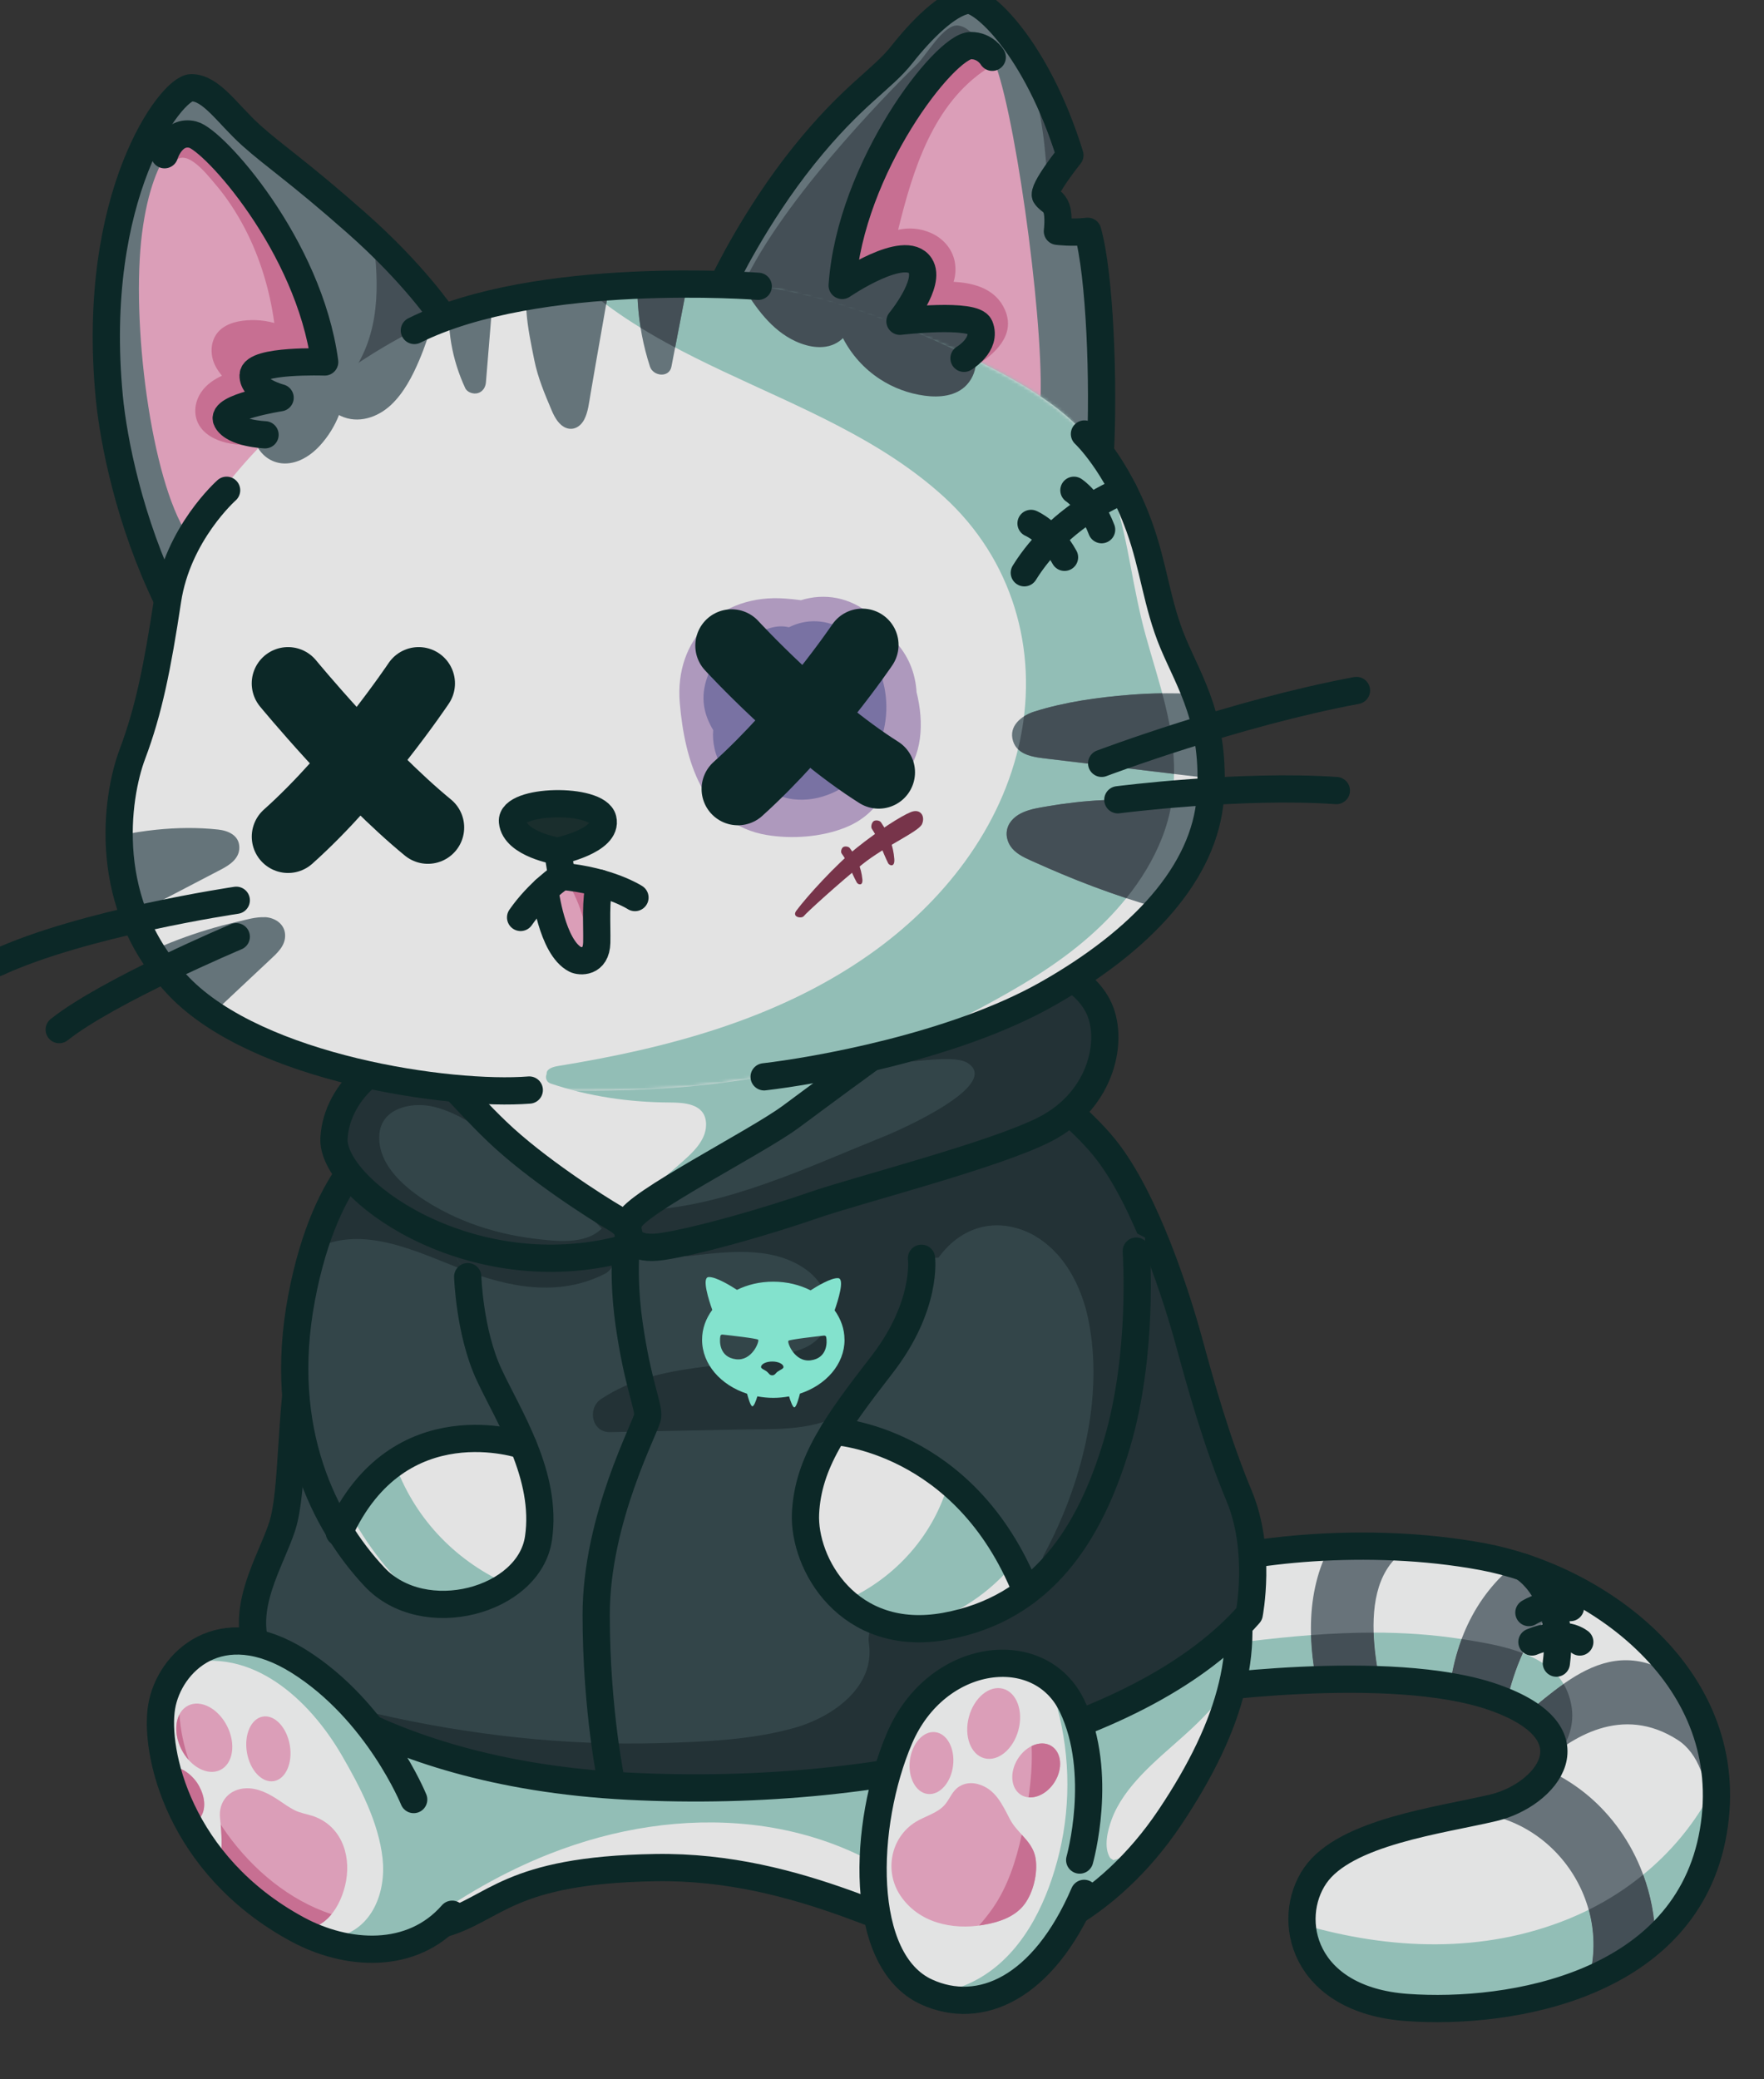
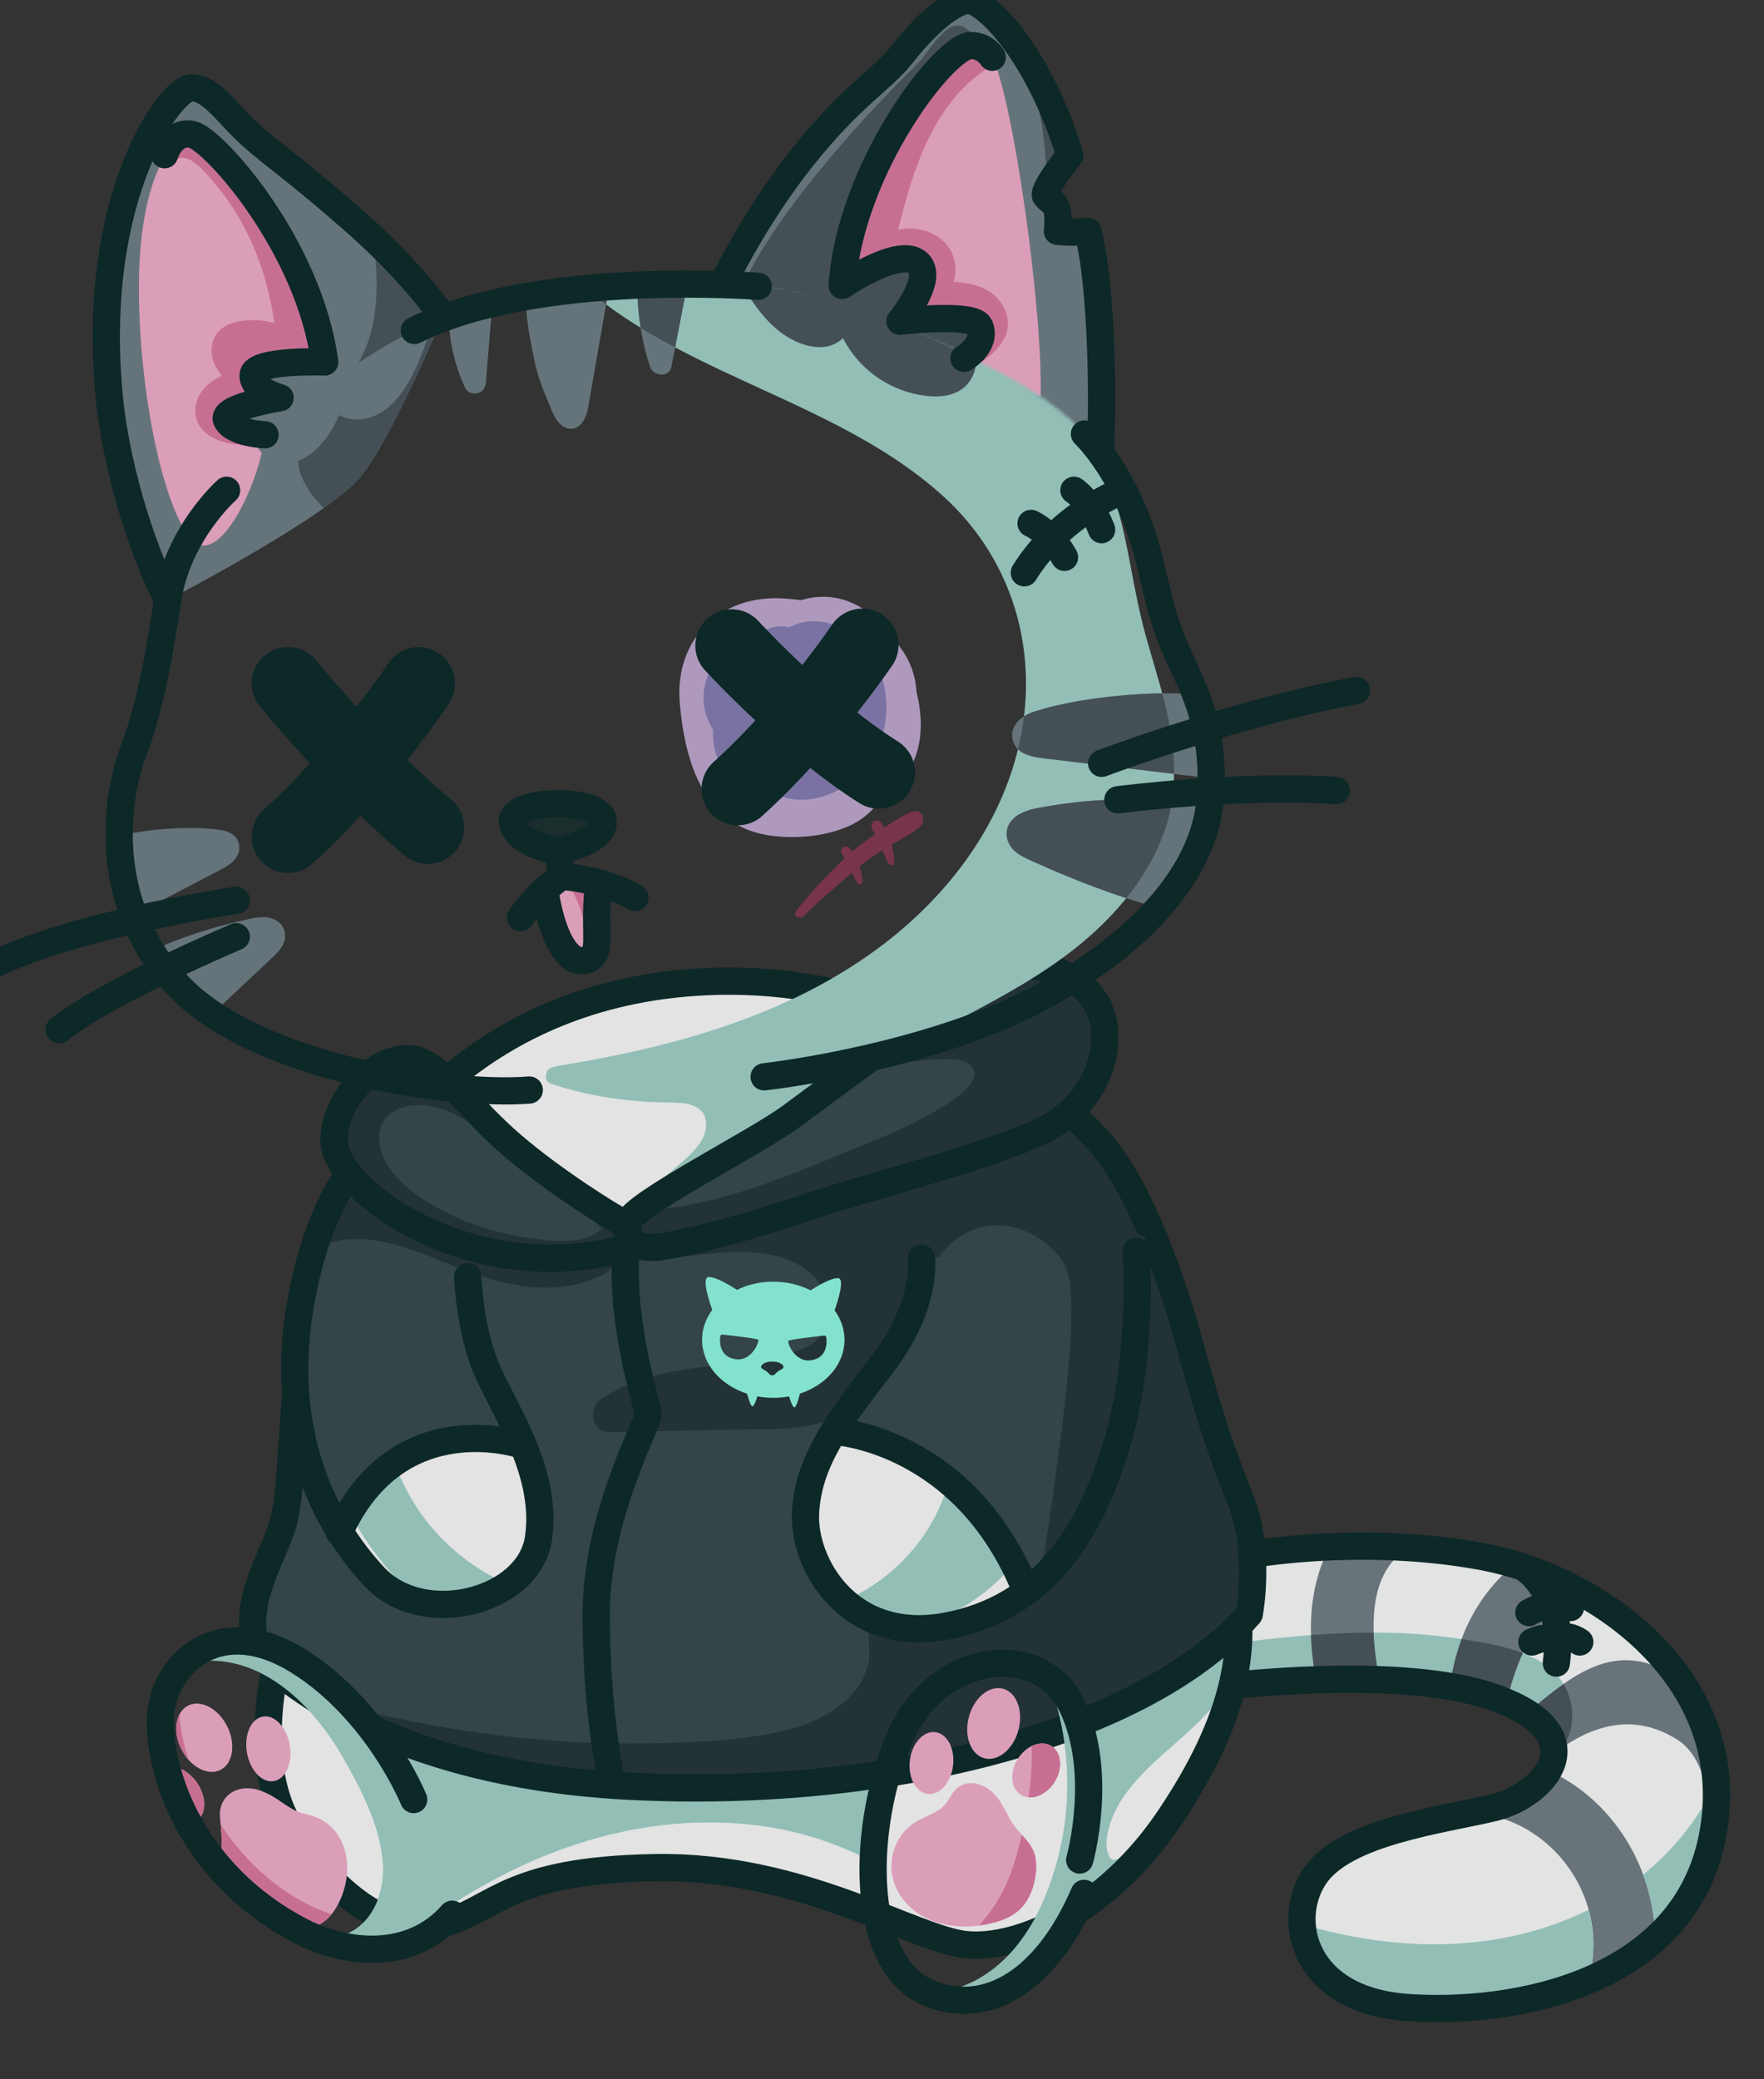
<svg xmlns="http://www.w3.org/2000/svg" width="100%" height="100%" viewBox="0 0 549 647" fill="none">
  <rect x="0" y="0" width="549" height="647" fill="#333333" stroke="none" />
  <g style="mix-blend-mode:hard-light" opacity="0.86" clip-path="url(#clip0_630_13324)">
    <path d="M369.052 526.181C369.052 526.181 432.367 516.796 464.814 528.133C497.26 539.47 481.231 558.614 464.814 562.531C448.397 566.435 418.691 570.02 409.32 583.641C399.948 597.262 405.416 622.33 437.849 624.684C470.282 627.037 525.001 617.776 533.209 570.034C541.418 522.291 497.247 491.021 461.298 484.377C425.349 477.733 387.033 482.425 369.052 488.281C351.071 494.136 369.052 526.195 369.052 526.195V526.181Z" fill="#FEFFFF" />
    <mask id="mask0_630_13324" style="mask-type:luminance" maskUnits="userSpaceOnUse" x="361" y="481" width="174" height="145">
      <path d="M369.052 526.181C369.052 526.181 432.367 516.796 464.814 528.133C497.26 539.47 481.231 558.614 464.814 562.531C448.397 566.435 418.691 570.02 409.32 583.641C399.948 597.262 405.416 622.33 437.849 624.684C470.282 627.037 525.001 617.776 533.209 570.034C541.418 522.291 497.247 491.021 461.298 484.377C425.349 477.733 387.033 482.425 369.052 488.281C351.071 494.136 369.052 526.195 369.052 526.195V526.181Z" fill="white" />
    </mask>
    <g mask="url(#mask0_630_13324)">
      <path d="M523.077 522.983C499.282 505.293 482.477 529.129 467.624 538.708C468.025 529.808 472.317 514.955 477.853 507.701C484.055 499.59 493.592 495.617 503.49 498.731C515.408 502.483 520.516 483.782 508.639 480.044C493.094 475.158 476.054 480.529 465.298 492.613C454.058 505.224 450.169 521.779 450.473 538.335C450.529 541.117 451.539 543.276 453.062 544.813C452.882 544.882 452.73 544.965 452.55 545.048C451.539 545.09 450.515 545.145 449.504 545.228C445.988 544.259 442.348 543.622 438.583 543.373C426.124 542.57 426.18 561.964 438.583 562.753C439.026 562.78 439.455 562.836 439.884 562.877C439.995 562.683 440.133 562.49 440.271 562.31C442.652 564.344 446.044 565.023 449.366 564.497C477.909 559.998 501.33 586.935 494.797 614.482C491.917 626.607 510.605 631.785 513.484 619.631C518.176 599.809 513.235 578.602 499.268 563.542C493.509 557.326 486.602 552.731 479.072 549.644C488.927 540.452 504.915 530.375 522.108 541.408C535.369 549.921 532.199 576.789 531.687 591.822C531.257 604.294 547.481 602.328 547.91 589.87C548.685 567.293 541.819 536.895 523.049 522.942L523.077 522.983Z" fill="#707D85" />
      <path d="M439.11 460.623C424.561 464.568 414.11 476.431 410.082 490.744C405.376 507.494 409.487 524.866 413.806 541.2C417.003 553.243 435.691 548.135 432.493 536.05C427.925 518.817 419.896 485.927 444.259 479.31C456.274 476.044 451.18 457.343 439.11 460.623Z" fill="#707D85" />
    </g>
    <path d="M408.003 508.809C408.142 513.446 408.696 518.097 409.526 522.706C387.461 523.44 369.051 526.167 369.051 526.167C369.051 526.167 366.629 521.848 364.441 516.076C365.604 514.664 367.155 513.64 369.037 513.377C381.98 511.563 394.978 509.791 408.003 508.809Z" fill="#A1D4CB" />
    <path d="M427.512 508.033C436.648 508.033 445.77 508.629 454.892 510.041C453.12 514.761 451.944 519.716 451.251 524.769C444.372 523.592 436.883 522.956 429.325 522.693C428.398 517.958 427.678 512.947 427.512 508.033Z" fill="#A1D4CB" />
    <path d="M486.615 524.022C482.628 526.804 478.863 530.029 475.25 532.991C473.464 531.856 471.36 530.763 468.91 529.711C470.031 524.603 471.789 519.094 473.949 514.429C479.181 516.436 483.846 519.398 486.615 524.022Z" fill="#A1D4CB" />
    <path d="M483.557 545.865C484.512 545.117 485.495 544.384 486.519 543.691C485.55 545.339 484.374 546.889 483.059 548.342C483.322 547.526 483.488 546.709 483.557 545.865Z" fill="#A1D4CB" />
    <path d="M494.45 594.272C496.208 600.653 496.47 607.574 494.823 614.523C494.685 615.077 494.602 615.617 494.56 616.143C475.818 624.116 454.044 625.832 437.834 624.67C415.686 623.064 406.177 610.744 405.318 598.84C432.491 606.785 461.56 607.99 488.29 597.068C490.38 596.21 492.442 595.282 494.45 594.272Z" fill="#A1D4CB" />
    <path d="M532.405 573.923C529.498 586.299 523.311 595.877 515.213 603.228C515.033 596.417 513.759 589.69 511.406 583.35C519.559 576.692 526.411 568.649 531.547 559.527C532.267 564.123 532.461 569.079 532.405 573.923Z" fill="#A1D4CB" />
    <path d="M473.952 514.429C471.792 519.094 470.034 524.603 468.913 529.711C467.639 529.171 466.283 528.645 464.816 528.133C460.718 526.707 456.136 525.6 451.25 524.769C451.942 519.717 453.119 514.761 454.891 510.041C455.278 510.096 455.666 510.152 456.053 510.221C461.521 511.12 468.096 512.172 473.952 514.429Z" fill="#47545C" />
    <path d="M486.532 543.678H486.518C485.493 544.384 484.511 545.118 483.555 545.865C483.929 541.574 481.645 537.047 475.25 532.992C478.863 530.029 482.628 526.804 486.615 524.022C487.182 524.963 487.667 525.973 488.068 527.053C490.366 533.31 489.328 538.875 486.532 543.678Z" fill="#47545C" />
-     <path d="M494.827 614.523C496.474 607.574 496.211 600.653 494.453 594.272C500.558 591.254 506.233 587.586 511.41 583.35C513.763 589.69 515.037 596.417 515.217 603.228C509.195 608.696 502.136 612.931 494.564 616.143C494.605 615.617 494.688 615.077 494.827 614.523Z" fill="#47545C" />
    <path d="M533.21 570.02C532.975 571.349 532.712 572.65 532.407 573.924C532.462 569.079 532.269 564.123 531.549 559.528C532.449 557.95 533.293 556.316 534.082 554.669C534.386 559.583 534.124 564.691 533.21 570.02Z" fill="#47545C" />
    <path d="M429.323 522.693C422.651 522.457 415.938 522.499 409.529 522.706C408.698 518.097 408.144 513.446 408.006 508.809C414.498 508.324 421.004 508.033 427.51 508.033C427.676 512.947 428.396 517.958 429.323 522.693Z" fill="#47545C" />
    <path d="M369.052 526.181C369.052 526.181 432.367 516.796 464.814 528.133C497.26 539.47 481.231 558.614 464.814 562.531C448.397 566.435 418.691 570.02 409.32 583.641C399.948 597.262 405.416 622.33 437.849 624.684C470.282 627.037 525.001 617.776 533.209 570.034C541.418 522.291 497.247 491.021 461.298 484.377C425.349 477.733 387.033 482.425 369.052 488.281C351.071 494.136 369.052 526.195 369.052 526.195V526.181Z" stroke="#062625" stroke-width="8.475" stroke-linecap="round" stroke-linejoin="round" />
    <path d="M473.949 487.63C473.949 487.63 487.307 495.243 484.373 517.53" stroke="#062625" stroke-width="8.475" stroke-linecap="round" stroke-linejoin="round" />
    <path d="M476.773 510.954C476.773 510.954 486.062 506.843 491.668 510.954" stroke="#062625" stroke-width="8.475" stroke-linecap="round" stroke-linejoin="round" />
    <path d="M475.832 501.805C475.832 501.805 483.168 497.251 488.761 500.24" stroke="#062625" stroke-width="8.475" stroke-linecap="round" stroke-linejoin="round" />
    <path d="M384.293 520.644C381.663 534.777 374.853 549.464 364.097 565.521C360.443 570.975 356.525 575.833 352.428 580.111C348.815 583.917 345.078 587.253 341.299 590.16C338.586 592.251 335.845 594.119 333.132 595.766C328.176 598.756 323.262 601.027 318.597 602.577C311.981 604.792 305.862 605.608 300.782 605.124C284.365 603.56 249.717 580.374 203.858 581.149C157.998 581.938 154.205 594.009 137.76 598.66C135.518 599.296 133.165 599.587 130.728 599.518C126.008 599.393 120.969 597.912 115.737 594.922C107.778 590.354 99.389 582.256 91.167 570.02C81.879 556.191 82.598 536.936 84.979 522.817C85.713 518.443 86.613 514.553 87.415 511.48C88.606 506.94 89.603 504.158 89.603 504.158C93.866 487.533 121.523 451.127 185.558 441.756C249.579 432.371 374.52 462.077 382.341 486.827C384.224 492.807 385.276 498.787 385.511 504.822C385.719 510.041 385.318 515.301 384.293 520.644Z" fill="white" />
    <path d="M271.867 549.962C271.562 548.398 269.846 547.789 268.461 548.024C228.042 555.015 186.736 549.575 147.05 540.798C135.782 538.307 124.57 535.538 113.385 532.645C112.402 532.396 111.586 532.659 110.99 533.171C104.609 524.395 96.608 516.533 87.417 511.48C86.614 514.553 85.714 518.443 84.981 522.817C93.812 528.409 101.162 537.227 106.381 546.225C111.987 555.9 117.815 567.016 119.06 578.27C119.697 584.042 118.673 590.174 115.738 594.922C120.971 597.912 126.009 599.393 130.73 599.518C143.243 590.326 156.767 582.478 171.219 576.816C191.138 568.995 212.649 565.452 233.994 567.833C245.857 569.148 257.581 572.442 268.295 577.716C269.721 578.422 272.06 577.951 272.365 576.055C273.721 567.348 273.583 558.614 271.867 549.962Z" fill="#A1D4CB" />
    <path d="M384.296 520.644C383.271 522.914 382.012 525.088 380.558 527.15C373.582 537.034 363.394 543.706 355.171 552.399C351.406 556.385 347.932 560.925 346.008 566.089C344.72 569.577 343.364 574.851 345.537 578.201C345.869 578.408 346.201 578.602 346.506 578.851C347.572 578.519 348.651 578.256 349.828 578.145C351.171 578.021 352.112 578.962 352.43 580.111C348.818 583.918 345.08 587.254 341.301 590.161C339.654 590.493 337.951 590.548 336.276 590.341C335.266 592.14 334.214 593.953 333.134 595.767C328.179 598.757 323.264 601.027 318.6 602.577C324.054 594.77 327.556 585.399 329.715 576.429C333.494 560.593 332.94 543.886 328.179 528.327C327.14 524.908 332.484 523.454 333.522 526.859C334.435 529.835 335.183 532.867 335.792 535.926C336.11 536.037 336.401 536.217 336.65 536.424C354.659 530.5 370.855 519.841 383.465 505.667C384.074 504.988 384.808 504.739 385.514 504.822C385.721 510.041 385.32 515.301 384.296 520.644Z" fill="#A1D4CB" />
    <path d="M89.603 504.157C89.603 504.157 74.75 545.588 91.167 570.019C107.584 594.451 124.596 602.397 137.76 598.673C154.205 594.022 157.998 581.938 203.858 581.163C249.717 580.387 284.365 603.573 300.782 605.138C317.199 606.702 344.552 594.714 364.097 565.535C383.643 536.355 390.149 511.605 382.341 486.841C374.52 462.09 249.579 432.385 185.558 441.77C121.523 451.155 93.866 487.56 89.603 504.171V504.157Z" stroke="#062625" stroke-width="8.475" stroke-linecap="round" stroke-linejoin="round" />
    <path d="M110.824 69.257C92.648 53.228 85.644 48.798 78.225 42.154C70.805 35.51 65.822 27.301 59.565 27.301C53.308 27.301 27.991 60.758 34.026 123.575C35.327 137.127 40.283 162.403 52.173 186.765C52.173 186.765 99.57 162.195 111.419 149.294C121.095 138.76 137.775 98.506 137.775 98.506C137.775 98.506 128.999 85.287 110.824 69.257Z" fill="#6D7E85" />
    <path d="M116.142 74.13C118.038 88.844 118.329 103.849 109.29 116.543C104.943 122.661 99.157 127.783 95.351 134.275C89.924 143.549 93.883 151.218 100.777 158.084C105.289 154.886 109.055 151.855 111.408 149.294C121.084 138.76 137.764 98.506 137.764 98.506C137.764 98.506 130.69 87.875 116.142 74.13Z" fill="#47545C" />
    <path d="M137.761 98.506C137.761 98.506 128.985 85.287 110.81 69.257C92.635 53.228 85.631 48.798 78.211 42.154C70.792 35.51 65.808 27.301 59.551 27.301C53.295 27.301 27.977 60.758 34.012 123.575C35.313 137.127 40.269 162.403 52.16 186.765" stroke="#062625" stroke-width="8.475" stroke-linecap="round" stroke-linejoin="round" />
    <path d="M58.278 41.683C58.278 41.683 47.73 45.158 44.214 72.524C40.698 99.891 46.955 149.128 58.278 166.32C67.082 179.678 80.689 150.858 82.475 135.299C77.588 134.649 69.338 133.071 70.556 130.801C71.124 129.749 78.336 124.752 87.167 123.769C81.976 117.609 78.627 117.858 78.765 116.737C79.526 110.563 95.777 114.245 101.037 112.639C101.037 109.4 99.432 104.749 97.937 98.562C93.978 82.159 70.058 43.414 58.278 41.683Z" fill="#F6AFCD" />
    <path d="M76.386 135.687C69.465 135.687 69.478 124.932 76.386 124.945C79.694 124.945 82.906 124.918 86.131 124.461C84.899 123.976 83.695 123.423 82.532 122.703C76.967 119.298 80.94 112.03 86.671 112.889C90.699 113.484 94.81 111.643 98.921 112.044C99.254 112.072 99.572 112.141 99.876 112.224C99.821 105.663 98.243 99.115 95.834 93.011C91.876 83.003 85.937 73.992 81.092 64.413C80.414 63.07 79.168 62.807 78.088 63.167C74.725 57.699 70.724 52.647 66.004 48.203C63.803 46.127 61.27 44.23 58.197 43.774C55.415 43.358 52.466 44.12 50.57 46.279C48.23 48.951 52.12 52.882 54.487 50.197C58.128 46.058 64.62 54.543 66.724 56.979C70.461 61.298 73.604 66.101 76.234 71.154C80.982 80.276 83.958 90.312 85.37 100.5C83.473 99.988 81.521 99.669 79.514 99.614C76.067 99.531 72.053 100.001 69.202 102.092C66.281 104.251 65.367 107.795 66.087 111.255C66.544 113.401 67.693 115.242 69.077 116.917C66.572 118.093 64.26 119.63 62.64 121.997C60.37 125.305 60.01 129.735 62.46 133.043C64.634 135.978 68.288 137.431 71.804 138.04C76.054 138.774 80.622 138.926 84.802 137.75C87.169 137.085 89.246 135.936 91.045 134.483C86.186 135.466 81.397 135.687 76.414 135.687H76.386Z" fill="#DF79A1" />
    <path d="M338.531 71.97C333.52 72.566 329.104 71.97 329.104 71.97C329.104 71.97 329.686 67.25 328.813 64.883C327.955 62.572 326.765 62.696 325.464 61.007C324.162 59.319 332.994 48.286 332.994 48.286C322.557 14.621 305.531 -0.688 300.963 0.101C294.803 1.167 286.816 9.223 280.642 17.044C274.468 24.865 265.318 29.544 250.161 48.438C235.004 67.347 225.521 87.294 225.521 87.294C225.521 87.294 259.948 116.889 273.485 123.367C289.529 131.05 342.462 140.85 342.462 140.85C343.569 119.505 342.393 85.633 338.531 71.957V71.97Z" fill="#6D7E85" />
    <path d="M320.663 23.716C324.262 34.97 325.535 46.694 326.02 58.46C327.902 54.654 332.996 48.3 332.996 48.3C328.483 33.738 322.739 22.622 317.299 14.746C318.683 17.888 319.79 21.017 320.663 23.716Z" fill="#47545C" />
    <path d="M320.593 127.451C314.904 116.931 316.343 104.569 315.928 93.039C315.111 70.489 317.285 47.068 309.907 25.335C308.315 20.643 304.397 8.766 298.265 7.949C293.753 7.34 288.354 17.155 285.475 19.923C281.544 23.702 246.232 58.46 232.251 86.616C231.323 88.498 230.521 89.813 229.012 90.256C238.092 97.911 262.58 118.149 273.487 123.367C284.478 128.627 312.744 134.884 329.48 138.303C325.922 135.258 322.863 131.645 320.593 127.451Z" fill="#47545C" />
    <path d="M225.508 87.294C225.508 87.294 234.99 67.333 250.147 48.438C265.305 29.53 274.455 24.865 280.628 17.044C286.802 9.223 294.789 1.18 300.949 0.101C305.517 -0.688 322.543 14.621 332.98 48.286C332.98 48.286 324.135 59.319 325.45 61.007C326.765 62.696 327.941 62.572 328.8 64.883C329.658 67.195 329.09 71.97 329.09 71.97C329.09 71.97 333.506 72.566 338.517 71.97C342.379 85.633 343.556 119.505 342.448 140.864" stroke="#062625" stroke-width="8.475" stroke-linecap="round" stroke-linejoin="round" />
    <path d="M300.022 111.491C300.022 111.491 307.247 107.255 304.908 101.524C303.15 97.233 280.089 99.96 280.089 99.96C280.089 99.96 289.917 88.069 286.415 82.671C281.708 75.403 262.107 88.817 262.107 88.817C264.654 52.079 294.097 14.165 302.14 14.165C306.721 14.165 308.812 17.805 308.812 17.805C315.262 30.568 324.647 96.956 323.858 123.367C323.858 123.367 304.894 117.374 300.008 111.491H300.022Z" fill="#F6AFCD" />
    <path d="M312.799 96.485C309.934 89.896 303.331 88.055 296.784 87.695C297.406 85.757 297.517 83.64 297.171 81.605C296.451 77.466 293.503 74.144 289.71 72.483C286.263 70.974 282.817 70.794 279.522 71.5C284.159 52.688 290.388 32.367 307.207 21.335C307.235 21.335 307.262 21.335 307.29 21.335C308.633 21.46 309.795 20.241 310.017 18.968C310.294 18.234 310.197 17.418 309.851 16.726C310.321 15.355 307.276 14.303 305.463 13.846C299.123 12.213 296.091 15.493 291.814 19.785C287.675 23.937 266.718 51.594 262.385 84.553C262.15 86.311 264.268 87.737 265.887 87.225C269.126 86.2 272.033 84.442 275.203 83.238C277.653 82.311 281.695 80.76 284.187 81.909C286.485 82.975 285.419 86.02 284.713 88.249C283.744 91.322 282.208 94.007 281.82 97.26C281.626 98.88 283.26 99.849 284.588 100.029C289.89 100.735 295.635 98.229 300.743 100.237C302.293 100.846 303.829 102.008 303.968 103.794C304.148 105.981 302.362 108.044 300.687 109.22C297.808 111.227 300.41 115.906 303.483 113.996C309.519 110.272 316.191 104.32 312.785 96.485H312.799Z" fill="#DF79A1" />
    <path d="M116.776 362.343C116.776 362.343 98.019 401.434 94.102 420.19C90.198 438.947 91.361 463.96 87.845 474.909C84.329 485.858 74.556 500.31 80.426 514.388C80.426 514.388 112.18 551.513 195.373 555.818C278.566 560.123 357.135 538.626 388.793 502.275C388.793 502.275 392.696 482.342 385.664 465.538C378.632 448.733 373.552 430.364 370.036 417.463C366.52 404.562 356.761 373.292 343.86 357.276C330.959 341.247 281.971 299.706 212.787 305.949C143.602 312.192 116.776 362.357 116.776 362.357V362.343Z" fill="#33484D" />
    <path d="M311.232 329.951C300.905 339.627 288.627 347.42 276.598 354.605C258.479 365.429 239.072 375.354 218.488 380.462C198.167 385.515 178.456 383.023 159.99 373.126C147.587 366.468 137.192 356.916 129.73 345.261C143.891 330.09 170.372 309.769 212.785 305.935C227.195 304.634 240.746 305.409 253.26 307.596C268.002 310.171 281.318 314.697 292.988 320.109C299.618 323.168 305.709 326.518 311.232 329.951Z" fill="white" />
    <mask id="mask1_630_13324" style="mask-type:luminance" maskUnits="userSpaceOnUse" x="78" y="305" width="312" height="252">
      <path d="M116.776 362.343C116.776 362.343 98.019 401.434 94.102 420.19C90.198 438.947 91.361 463.96 87.845 474.909C84.329 485.858 74.556 500.31 80.426 514.388C80.426 514.388 112.18 551.513 195.373 555.818C278.566 560.123 357.135 538.626 388.793 502.275C388.793 502.275 392.696 482.342 385.664 465.538C378.632 448.733 373.552 430.364 370.036 417.463C366.52 404.562 356.761 373.292 343.86 357.276C330.959 341.247 281.971 299.706 212.787 305.949C143.602 312.192 116.776 362.357 116.776 362.357V362.343Z" fill="white" />
    </mask>
    <g mask="url(#mask1_630_13324)">
      <path d="M186.988 386.207C160.881 379.756 134.788 373.305 108.681 366.855C103.227 365.512 100.265 371.838 102.632 375.423C98.632 376.226 94.728 377.624 91.004 379.853C84.886 383.493 90.451 393.072 96.597 389.418C111.754 380.379 129.168 389.307 143.827 394.983C158.32 400.603 173.865 403.731 188.316 396.339C192.566 394.166 191.486 387.328 186.988 386.22V386.207Z" fill="#203236" />
      <path d="M389.542 456.775C383.174 427.969 371.339 400.755 359.684 373.776C359.116 372.461 358.258 371.658 357.303 371.243C354.285 358.854 348.07 345.939 336.221 342.922C326.905 340.541 318.101 346.355 310.1 350.203C300.383 354.881 290.416 359.02 280.256 362.633C259.797 369.9 238.646 374.967 217.148 377.984C215.584 378.206 214.532 378.926 213.896 379.867C207.223 380.96 207.237 391.661 214.2 390.872C225.883 389.543 239.532 387.633 249.996 394.457C260.641 401.406 261.61 416.079 248.142 420.301C227.696 426.71 205.839 422.986 187.097 435.333C182.695 438.24 184.134 445.771 189.893 445.646C203.251 445.383 216.609 445.106 229.967 444.843C240.251 444.635 251.45 445.355 260.918 440.607C279.356 431.361 280.948 409.116 290.762 393.294C296.728 383.687 306.681 378.732 317.866 382.635C329.646 386.747 336.318 398.9 338.698 410.459C343.737 434.849 336.553 462.132 325.022 483.643C324.302 484.972 324.205 486.273 324.468 487.436C311.609 500.213 294.015 506.276 275.743 504.144C271.798 503.687 269.916 508.034 270.4 511.148C272.573 525.018 258.98 534.348 247.38 537.643C233.925 541.463 219.239 542.017 205.313 542.418C175.663 543.276 146.137 539.899 117.234 533.31C110.299 531.732 107.337 542.404 114.286 543.982C130.744 547.734 147.452 550.488 164.257 552.066C164.741 552.426 165.295 552.758 165.959 552.966C190.322 560.912 216.041 560.621 241.22 557.423C266.69 554.198 292.23 549.589 317.312 544.135C330.296 541.311 343.183 537.989 355.78 533.767C365.691 530.444 376.198 526.804 383.949 519.481C400.311 504.006 393.791 476.072 389.528 456.789L389.542 456.775Z" fill="#203236" />
    </g>
    <path d="M253.263 307.596C228.637 320.553 201.063 327.28 173.641 331.723C171.011 332.153 170.001 333.149 170.139 334.174C169.669 335.226 169.945 336.679 171.357 337.164C183.372 341.219 195.817 343.005 208.469 343.074C212.857 343.088 219.058 343.42 219.695 348.985C220.346 354.785 215.113 359.076 211.237 362.509C205.839 367.285 200.246 371.853 194.502 376.213C192.384 377.819 194.128 380.919 196.592 379.798C217.037 370.482 236.444 358.979 254.398 345.483C259.09 341.953 263.686 338.285 268.185 334.492C276.116 329.176 284.519 324.595 292.99 320.11C281.321 314.697 268.005 310.171 253.263 307.596Z" fill="#A1D4CB" />
    <path d="M116.776 362.343C116.776 362.343 98.019 401.434 94.102 420.19C90.198 438.946 91.361 463.96 87.845 474.909C84.329 485.858 74.556 500.31 80.426 514.388C80.426 514.388 112.18 551.513 195.373 555.818C278.566 560.123 357.135 538.626 388.793 502.275C388.793 502.275 392.696 482.342 385.664 465.538C378.632 448.733 373.552 430.364 370.036 417.463C366.52 404.562 356.761 373.292 343.86 357.276C330.959 341.247 281.971 299.706 212.787 305.949C143.602 312.192 116.776 362.357 116.776 362.357V362.343Z" stroke="#062625" stroke-width="8.475" stroke-linecap="round" stroke-linejoin="round" />
    <path d="M195.774 380.061C195.774 380.061 193.103 393.086 195.774 411.843C198.446 430.599 201.962 437.645 201.574 440.76C201.187 443.874 185.545 472.417 185.545 502.511C185.545 532.604 190.376 555.098 190.376 555.098" stroke="#062625" stroke-width="8.475" stroke-linecap="round" stroke-linejoin="round" />
    <path d="M262.827 416.895C262.827 413.545 261.692 410.431 259.754 407.746C260.862 404.576 262.952 397.904 260.862 397.737C258.688 397.558 254.065 400.368 252.279 401.53C248.902 399.828 244.929 398.831 240.666 398.831C236.402 398.831 232.665 399.772 229.356 401.378C227.82 400.368 222.795 397.211 220.497 397.405C218.365 397.585 220.58 404.534 221.674 407.607C219.667 410.32 218.504 413.49 218.504 416.895C218.504 424.536 224.318 431.042 232.512 433.7C232.858 435.015 233.481 437.161 234.021 437.562C234.547 437.963 235.295 435.887 235.71 434.517C237.316 434.821 238.963 434.987 240.679 434.987C242.396 434.987 244.002 434.821 245.58 434.531C245.981 435.873 246.798 438.323 247.365 437.894C247.961 437.451 248.653 434.904 248.957 433.672C257.096 431.001 262.841 424.509 262.841 416.909L262.827 416.895ZM229.024 422.972C223.847 422.308 223.875 417.408 224.193 415.76C224.248 415.456 224.539 415.248 224.858 415.29C226.892 415.511 235.572 416.48 235.959 416.895C236.402 417.38 234.063 423.623 229.024 422.972ZM242.008 426.834C241.399 427.263 241.192 427.969 240.347 427.969C239.434 427.969 239.281 427.277 238.658 426.793C237.966 426.267 236.859 425.907 236.859 425.408C236.859 424.453 238.423 423.678 240.347 423.678C242.271 423.678 243.835 424.453 243.835 425.408C243.835 425.934 242.783 426.28 242.008 426.834ZM252.307 423.304C247.268 423.955 244.929 417.698 245.372 417.228C245.76 416.812 254.439 415.829 256.474 415.608C256.792 415.58 257.083 415.774 257.138 416.079C257.47 417.726 257.484 422.64 252.307 423.304Z" fill="#90FEE5" />
    <path d="M347.625 449.176C339.278 477.248 324.439 500.572 294.207 506.04C286.026 507.521 279.022 506.774 273.181 504.573C257.442 498.662 250.119 482.273 250.687 470.867C251.476 455.239 260.072 443.251 274.399 424.744C288.74 406.25 286.788 391.536 286.788 391.536L328.924 390.138L349.674 389.446L353.619 389.307C353.619 389.307 353.688 390.152 353.757 391.702C354.103 399.606 354.602 425.699 347.625 449.176Z" fill="#33484D" />
-     <path d="M347.624 449.176C339.277 477.248 324.438 500.573 294.206 506.04C286.025 507.521 279.021 506.774 273.18 504.573C273.899 504.185 274.744 504.005 275.713 504.116C293.985 506.262 311.578 500.185 324.438 487.408C324.175 486.246 324.286 484.958 325.006 483.629C336.536 462.118 343.721 434.835 338.682 410.445C337.187 403.205 334.003 395.716 328.923 390.138C326.957 387.965 324.701 386.068 322.14 384.601C330.335 382.082 339.402 377.057 346.683 380.337C347.223 380.573 355.03 384.31 356.359 385.127C356.705 393.031 354.601 425.699 347.624 449.176Z" fill="#203236" />
+     <path d="M347.624 449.176C339.277 477.248 324.438 500.573 294.206 506.04C286.025 507.521 279.021 506.774 273.18 504.573C273.899 504.185 274.744 504.005 275.713 504.116C293.985 506.262 311.578 500.185 324.438 487.408C324.175 486.246 324.286 484.958 325.006 483.629C337.187 403.205 334.003 395.716 328.923 390.138C326.957 387.965 324.701 386.068 322.14 384.601C330.335 382.082 339.402 377.057 346.683 380.337C347.223 380.573 355.03 384.31 356.359 385.127C356.705 393.031 354.601 425.699 347.624 449.176Z" fill="#203236" />
    <path d="M317.96 496.323C311.329 500.988 303.495 504.366 294.206 506.04C290.192 506.774 286.468 506.954 283.022 506.705C274.606 506.082 267.864 502.815 262.77 498.261C254.216 490.62 250.271 479.366 250.686 470.867C251.143 461.842 254.216 454.021 259.476 445.48C265.248 446.975 271.103 448.193 276.751 450.103C283.631 452.443 289.777 456.263 295.314 460.928C296.034 461.537 296.74 462.146 297.445 462.783C302.858 467.683 307.896 473.276 311.232 479.809C312.534 482.342 313.6 484.972 314.624 487.63C315.731 490.523 316.769 493.458 317.96 496.323Z" fill="white" />
    <path d="M314.625 487.63C306.403 497.14 295.412 503.853 283.023 506.705C274.607 506.082 267.865 502.815 262.771 498.261C262.993 498.095 263.242 497.97 263.505 497.846C279.064 490.758 290.899 477.234 295.315 460.928C296.035 461.537 296.741 462.146 297.447 462.783C302.859 467.683 307.898 473.275 311.234 479.809C312.535 482.342 313.601 484.972 314.625 487.63Z" fill="#A1D4CB" />
    <path d="M286.787 391.55C286.787 391.55 288.739 406.264 274.412 424.758C260.085 443.251 251.489 455.239 250.7 470.88C249.925 486.508 263.989 511.522 294.221 506.054C324.453 500.586 339.292 477.262 347.639 449.189C355.972 421.117 353.632 389.321 353.632 389.321" stroke="#062625" stroke-width="8.475" stroke-linecap="round" stroke-linejoin="round" />
    <path d="M259.52 445.41C259.52 445.41 300.327 447.487 319.416 495.271" stroke="#062625" stroke-width="8.475" stroke-linecap="round" stroke-linejoin="round" />
    <path d="M167.577 478.688C164.712 498.233 131.878 507.092 116.499 490.675C101.134 474.258 86.018 445.327 93.839 403.911C94.891 398.319 96.137 393.335 97.507 388.892C106.242 360.377 119.89 354.134 119.89 354.134L144.308 395.176L145.554 397.267C145.554 397.267 146.08 414.583 152.198 427.748C158.33 440.898 170.443 459.142 167.577 478.688Z" fill="#33484D" />
    <path d="M167.576 478.688C166.718 484.585 163.119 489.499 158.108 493.056C150.702 498.302 140.196 500.545 130.755 498.51C125.398 497.361 120.388 494.828 116.498 490.675C112.733 486.647 108.981 481.858 105.576 476.321C106.254 474.217 107.223 472.126 108.428 470.078C111.847 464.209 117.148 458.768 122.685 454.81C124.416 453.578 126.16 452.498 127.89 451.598C137.746 446.421 151.588 445.895 162.385 448.705C166.289 457.91 169.127 468.112 167.576 478.688Z" fill="white" />
    <path d="M144.309 395.176C144.143 395.107 143.977 395.052 143.811 394.983C129.456 389.418 112.444 380.739 97.508 388.892C106.242 360.377 119.891 354.134 119.891 354.134L144.309 395.176Z" fill="#203236" />
    <path d="M158.108 493.056C150.702 498.302 140.196 500.545 130.755 498.51C121.578 490.426 114.117 480.819 108.428 470.078C111.847 464.209 117.148 458.768 122.685 454.81C128.582 471.766 141.054 485.235 157.541 492.765C157.748 492.862 157.928 492.959 158.108 493.056Z" fill="#A1D4CB" />
    <path d="M145.566 397.266C145.566 397.266 146.092 414.597 152.211 427.747C158.329 440.912 170.455 459.142 167.589 478.687C164.724 498.233 131.89 507.092 116.525 490.675C101.146 474.258 86.044 445.341 93.851 403.911C101.672 362.481 119.902 354.147 119.902 354.147" stroke="#062625" stroke-width="8.475" stroke-linecap="round" stroke-linejoin="round" />
    <path d="M162.842 449.785C162.842 449.785 124.07 436.219 105.576 476.861" stroke="#062625" stroke-width="8.475" stroke-linecap="round" stroke-linejoin="round" />
    <path d="M341.632 312.911C336.344 302.917 323.457 298.64 314.072 301.187C304.687 303.734 259.477 337.606 245.94 347.628C235.392 355.435 197.408 374.593 195.775 380.075C195.47 381.099 195.332 382.068 195.373 382.94C194.82 381.68 193.671 380.407 191.733 379.286C185.476 375.631 166.72 363.658 154.732 352.182C142.745 340.707 138.149 333.163 130.286 330.034C121.206 326.422 104.706 338.631 103.931 354.272C103.155 369.9 144.932 400.201 191.747 389.183C194.155 388.615 195.775 386.816 195.761 384.712C196.841 387.37 200.204 388.754 206.074 387.882C217.59 386.165 239.628 379.742 253.11 375.05C267.132 370.177 309.545 359.436 325.215 351.407C343.252 342.16 346.92 322.906 341.632 312.911Z" fill="#33484D" />
    <mask id="mask2_630_13324" style="mask-type:luminance" maskUnits="userSpaceOnUse" x="103" y="300" width="241" height="92">
      <path d="M341.632 312.911C336.344 302.917 323.457 298.64 314.072 301.187C304.687 303.734 259.477 337.606 245.94 347.628C235.392 355.435 197.408 374.593 195.775 380.075C195.47 381.099 195.332 382.068 195.373 382.94C194.82 381.68 193.671 380.407 191.733 379.286C185.476 375.631 166.72 363.658 154.732 352.182C142.745 340.707 138.149 333.163 130.286 330.034C121.206 326.422 104.706 338.631 103.931 354.272C103.155 369.9 144.932 400.201 191.747 389.183C194.155 388.615 195.775 386.816 195.761 384.712C196.841 387.37 200.204 388.754 206.074 387.882C217.59 386.165 239.628 379.742 253.11 375.05C267.132 370.177 309.545 359.436 325.215 351.407C343.252 342.16 346.92 322.906 341.632 312.911Z" fill="white" />
    </mask>
    <g mask="url(#mask2_630_13324)">
      <path d="M339.614 303.18C334.506 299.637 328.166 300.827 322.532 302.142C304.98 306.239 287.677 311.416 270.402 316.497C267.578 317.327 266.443 319.639 266.54 321.923C264.685 322.366 262.844 322.864 261.003 323.404C254.179 325.411 257.085 336.111 263.951 334.076C270.568 332.125 277.268 330.713 284.161 330.256C287.954 329.993 297.713 328.609 301.09 330.74C312.095 337.675 279.344 351.961 275.053 353.677C251.756 363.035 226.508 375.202 201.135 376.572C199.404 376.669 198.103 377.403 197.217 378.441C197.148 377.292 196.691 376.13 195.681 375.064C181.243 359.92 163.469 344.084 143.979 335.848C136.947 332.872 129.902 322.283 122.842 324.525C121.389 322.31 117.153 331.073 114.204 332.803C101.746 340.07 97.801 356.307 106.619 368.059C108.211 370.177 110.564 370.717 112.654 370.26C119.935 380.282 132.878 387.342 143.343 391.259C159.663 397.364 185.811 403.011 197.84 386.747C198.684 387.356 199.778 387.702 201.148 387.633C219.074 386.664 235.671 380.476 252.31 374.219C259.868 371.382 267.896 368.752 275.759 365.734C276.783 367.783 278.901 369.07 281.711 367.935C305.88 358.231 343.587 351.393 345.691 318.767C346.064 313.008 344.652 306.641 339.641 303.166L339.614 303.18ZM166.169 385.432C159.414 384.601 152.631 382.995 146.277 380.587C135.771 376.6 116.682 366.384 118.094 352.694C118.897 344.915 127.784 342.949 134.179 344.237C141.335 345.662 147.786 350.147 153.766 354.12C166.003 362.218 177.118 371.742 187.278 382.303C182.115 387.466 172.758 386.234 166.183 385.432H166.169Z" fill="#203236" />
    </g>
    <path d="M245.94 347.628C235.392 355.435 197.409 374.593 195.775 380.074C194.156 385.542 197.367 389.197 206.074 387.895C217.591 386.179 239.628 379.756 253.11 375.064C266.593 370.371 309.546 359.449 325.215 351.421C343.252 342.174 346.92 322.919 341.632 312.925C336.345 302.931 323.457 298.654 314.072 301.201C304.687 303.748 259.478 337.62 245.94 347.642V347.628Z" stroke="#062625" stroke-width="8.475" stroke-linecap="round" stroke-linejoin="round" />
    <path d="M130.3 330.034C121.22 326.421 104.719 338.63 103.944 354.272C103.169 369.9 144.945 400.201 191.76 389.183C196.19 388.145 198.017 382.926 191.76 379.285C185.504 375.645 166.747 363.657 154.76 352.182C142.772 340.721 138.176 333.163 130.314 330.034H130.3Z" stroke="#062625" stroke-width="8.475" stroke-linecap="round" stroke-linejoin="round" />
-     <path d="M140.738 595.683C135.616 601.553 129.193 604.792 122.328 606.01C115.669 607.187 108.61 606.467 101.952 604.349C98.685 603.338 95.515 601.982 92.539 600.362C55.51 580.291 47.98 544.868 50.319 531.053C51.095 526.513 53.337 521.765 56.895 517.986C64.079 510.317 76.634 506.677 93.051 516.989C98.56 520.45 103.405 524.534 107.599 528.783C108.942 530.14 110.216 531.524 111.42 532.894C123.214 546.335 128.751 559.984 128.751 559.984L139.894 593.15L140.738 595.683Z" fill="#FEFFFF" />
    <path d="M68.604 550.757C72.539 548.78 73.478 542.697 70.702 537.171C67.926 531.644 62.486 528.766 58.551 530.743C54.616 532.719 53.676 538.802 56.452 544.328C59.228 549.855 64.669 552.733 68.604 550.757Z" fill="#F6AFCD" />
    <path d="M61.324 554.752C58.721 551 54.735 549.118 51.703 549.962C53.032 555.928 54.652 561.797 57.129 567.348C58.638 567.611 60.078 567.376 61.24 566.573C64.314 564.441 64.355 559.153 61.31 554.752H61.324Z" fill="#F6AFCD" />
    <path d="M85.233 554.249C88.918 553.621 91.14 548.616 90.196 543.069C89.252 537.522 85.499 533.534 81.814 534.162C78.128 534.789 75.906 539.794 76.85 545.341C77.794 550.888 81.547 554.876 85.233 554.249Z" fill="#F6AFCD" />
    <path d="M96.969 564.981C95.17 564.427 93.273 564.123 91.585 563.251C89.937 562.392 88.415 561.313 86.878 560.275C83.819 558.226 80.414 556.371 76.621 556.482C71.402 556.62 67.9 560.607 68.482 565.784C69.063 571.002 69.312 575.93 68.163 581.094C67.526 583.931 70.157 585.689 72.316 585.371C74.725 588.25 77.396 590.894 80.345 593.233C83.639 595.85 87.363 598.673 91.502 599.753C100.804 602.162 106.285 593.206 107.711 585.288C109.261 576.65 105.856 567.736 96.983 564.981H96.969Z" fill="#F6AFCD" />
    <path d="M55.856 533.503C54.402 536.313 54.513 540.466 56.465 544.342C57.102 545.602 57.863 546.709 58.721 547.664C57.157 542.985 56.119 538.196 55.856 533.503Z" fill="#DF79A1" />
    <path d="M62.099 556.067C61.863 555.624 61.614 555.181 61.324 554.752C58.721 551 54.735 549.118 51.703 549.962C53.032 555.928 54.652 561.797 57.129 567.348C58.638 567.611 60.078 567.376 61.24 566.573C63.801 564.801 64.217 560.87 62.556 557.063C62.403 556.731 62.237 556.413 62.085 556.08L62.099 556.067Z" fill="#DF79A1" />
    <path d="M70.6 570.546C69.963 569.66 69.326 568.732 68.689 567.777C69.105 572.276 69.174 576.595 68.163 581.108C67.526 583.945 70.157 585.703 72.316 585.385C74.725 588.264 77.396 590.908 80.345 593.247C83.639 595.864 87.363 598.687 91.502 599.767C96.526 601.068 100.416 599.047 103.185 595.67C89.993 591.296 78.711 581.814 70.6 570.56V570.546Z" fill="#DF79A1" />
    <path d="M128.752 559.984C128.752 559.984 123.215 546.335 111.422 532.894C111.269 532.964 111.131 533.061 110.993 533.171C109.913 531.676 108.778 530.209 107.601 528.783C103.407 524.534 98.562 520.45 93.053 516.989C76.636 506.677 64.081 510.317 56.897 517.986C78.269 512.103 96.292 528.839 106.383 546.225C111.989 555.9 117.817 567.016 119.063 578.27C120.212 588.693 115.934 600.307 104.763 602.771C103.518 603.048 102.59 603.615 101.953 604.349C108.612 606.467 115.671 607.187 122.329 606.01C127.963 601.428 133.819 597.123 139.895 593.15L136.449 573.024L128.752 559.984Z" fill="#A1D4CB" />
    <path d="M128.751 559.984C128.751 559.984 117.552 532.369 93.051 516.99C68.564 501.611 52.659 517.253 50.32 531.054C47.98 544.868 55.511 580.291 92.525 600.362C107.904 608.695 128.225 609.997 140.724 595.67" stroke="#062625" stroke-width="8.475" stroke-linecap="round" stroke-linejoin="round" />
-     <path d="M336.028 578.809L337.398 589.163C337.218 589.578 337.038 589.994 336.844 590.395C330.546 604.528 322.628 613.733 314.226 618.509C305.976 623.201 297.269 623.603 289.199 620.212C288.908 620.087 288.631 619.962 288.341 619.838C267.12 610.162 268.408 567.86 279.938 540.895C290.251 516.795 317.119 511.106 329.826 525.114C331.321 526.775 332.636 528.713 333.688 530.928C343.655 551.844 336.028 578.809 336.028 578.809Z" fill="#FEFFFF" />
    <path d="M302.211 561.783C302.224 561.783 302.237 561.783 302.251 561.783C302.251 561.783 302.224 561.783 302.224 561.77L302.211 561.783Z" fill="#F6AFCD" />
    <path d="M322.298 578.284C321.453 573.01 316.692 570.587 314.352 566.172C311.957 561.645 309.867 556.634 304.261 555.153C302.351 554.641 300.344 554.821 298.6 555.887C296.399 557.229 295.72 559.555 294.184 561.438C291.941 564.192 287.886 565.133 284.951 566.961C277.172 571.805 275.137 582.298 280.245 589.897C285.934 598.341 296.343 600.625 305.894 599.02C310.698 598.217 315.861 596.597 318.879 592.528C321.633 588.804 323.031 582.838 322.298 578.298V578.284Z" fill="#F6AFCD" />
    <path d="M316.951 538.381C318.556 532.408 316.409 526.639 312.157 525.497C307.904 524.354 303.155 528.27 301.55 534.243C299.946 540.216 302.092 545.984 306.345 547.127C310.597 548.269 315.346 544.354 316.951 538.381Z" fill="#F6AFCD" />
    <path d="M296.611 549.46C297.268 544.149 294.794 539.471 291.084 539.012C287.374 538.552 283.833 542.485 283.175 547.796C282.518 553.107 284.992 557.785 288.702 558.244C292.412 558.704 295.953 554.771 296.611 549.46Z" fill="#F6AFCD" />
    <path d="M328.233 554.519C330.858 550.326 330.417 545.32 327.248 543.336C324.08 541.352 319.383 543.142 316.758 547.335C314.134 551.527 314.575 556.534 317.743 558.518C320.912 560.502 325.608 558.711 328.233 554.519Z" fill="#F6AFCD" />
    <path d="M322.297 578.284C321.798 575.169 319.93 573.038 317.992 570.92C316.22 579.017 313.645 587.074 308.883 593.912C307.596 595.753 306.184 597.483 304.717 599.172C305.104 599.117 305.506 599.075 305.893 599.006C310.697 598.203 315.86 596.583 318.878 592.514C321.632 588.79 323.03 582.824 322.297 578.284Z" fill="#DF79A1" />
    <path d="M327.238 543.332C325.453 542.21 323.182 542.293 321.065 543.332C321.3 548.606 320.871 553.99 320.109 559.292C322.947 559.541 326.2 557.755 328.221 554.516C330.851 550.322 330.394 545.325 327.224 543.332H327.238Z" fill="#DF79A1" />
    <path d="M336.028 578.809L337.994 587.558C337.814 587.973 337.039 589.994 336.845 590.395C336.651 590.395 336.471 590.368 336.277 590.34C330.505 600.57 323.722 611.519 314.226 618.509C305.976 623.202 297.269 623.603 289.199 620.212C295.401 620.032 301.505 617.817 306.71 614.398C319.403 606.051 326.283 590.714 329.716 576.428C333.495 560.593 332.941 543.885 328.179 528.326C327.695 526.72 328.608 525.558 329.827 525.115C331.322 526.776 332.637 528.714 333.689 530.929C343.655 551.844 336.028 578.809 336.028 578.809Z" fill="#A1D4CB" />
    <path d="M336.026 578.809C336.026 578.809 343.653 551.844 333.686 530.929C323.72 510.013 291.481 513.93 279.95 540.895C268.419 567.86 267.132 610.162 288.352 619.852C305.06 627.479 324.703 618.676 337.41 589.177" stroke="#062625" stroke-width="8.475" stroke-linecap="round" stroke-linejoin="round" />
-     <path d="M365.093 200.151C360.012 188.039 359.127 176.453 354.531 163.801C347.444 144.283 337.505 135.037 337.505 135.037C320.271 114.411 265.095 94.7 235.985 89.08C235.985 89.08 216.578 87.253 198.721 88.429C198.721 88.429 156.363 88.042 128.955 102.825C128.955 102.825 65.253 135.3 52.158 186.766C46.995 207.072 46.288 221.164 41.208 234.646C36.128 248.129 31.242 281.738 55.867 307.153C80.493 332.554 139.835 338.603 164.724 339.198C204.133 340.153 220.177 337.786 237.812 335.059C252.983 332.72 296.628 325.868 325.946 309.257C355.265 292.646 374.935 271.536 376.693 248.087C378.451 224.638 370.173 212.263 365.093 200.137V200.151Z" fill="white" />
    <mask id="mask3_630_13324" style="mask-type:luminance" maskUnits="userSpaceOnUse" x="37" y="88" width="340" height="252">
      <path d="M365.093 200.151C360.012 188.039 359.127 176.453 354.531 163.801C347.444 144.283 337.505 135.037 337.505 135.037C320.271 114.411 265.095 94.7 235.985 89.08C235.985 89.08 216.578 87.253 198.721 88.429C198.721 88.429 156.363 88.042 128.955 102.825C128.955 102.825 65.253 135.3 52.158 186.766C46.995 207.072 46.288 221.164 41.208 234.646C36.128 248.129 31.242 281.738 55.867 307.153C80.493 332.554 139.835 338.603 164.724 339.198C204.133 340.153 220.177 337.786 237.812 335.059C252.983 332.72 296.628 325.868 325.946 309.257C355.265 292.646 374.935 271.536 376.693 248.087C378.451 224.638 370.173 212.263 365.093 200.137V200.151Z" fill="white" />
    </mask>
    <g mask="url(#mask3_630_13324)">
      <path d="M362.699 219.544C360.9 212.194 358.561 204.996 356.553 197.701C354.588 190.545 353.204 183.264 351.833 175.969C349.217 162.057 346.102 148.104 338.115 136.158C324.384 115.616 301.087 103.67 277.943 96.928C249.247 88.568 218.946 87.737 190.196 79.543C188.825 79.155 187.469 78.726 186.112 78.297C181.129 73.535 176.644 68.233 172.823 62.212C169.017 56.204 159.438 61.755 163.258 67.804C193.199 115.117 254.549 118.841 293.751 154.596C314.902 173.892 323.29 201.882 317.559 229.871C311.856 257.722 293.349 281.074 270.412 297.159C241.869 317.189 207.637 326.214 173.64 331.723C171.01 332.152 170 333.149 170.138 334.173C169.667 335.225 169.944 336.679 171.356 337.163C183.385 341.233 195.816 343.005 208.468 343.074C212.856 343.102 219.057 343.434 219.68 348.985C220.344 354.785 215.112 359.076 211.222 362.509C205.824 367.284 200.231 371.852 194.487 376.213C192.369 377.818 194.113 380.919 196.577 379.798C217.008 370.496 236.429 358.993 254.369 345.496C259.062 341.967 263.657 338.284 268.156 334.505C291.217 319.057 318.224 309.811 339.209 291.262C348.691 282.887 356.844 272.741 361.564 260.906C366.908 247.492 366.049 233.345 362.672 219.544H362.699Z" fill="#A1D4CB" />
      <path d="M392.338 237.111L376.183 235.187C376.211 234.965 376.225 234.744 376.197 234.508C375.768 230.688 375.353 226.881 374.924 223.061C377.263 223.227 379.589 223.434 381.914 223.711C383.769 223.933 385.375 221.967 385.375 220.251C385.375 218.202 383.783 217.012 381.914 216.79C371.892 215.627 361.773 215.42 351.71 216.223C341.771 217.012 331.431 218.437 321.894 221.455C317.907 222.715 313.796 225.912 315.291 230.632C316.717 235.145 322.004 235.657 325.949 236.128C336.22 237.36 346.478 238.578 356.749 239.81C368.612 241.222 380.475 242.648 392.338 244.06C394.192 244.281 395.798 242.315 395.798 240.599C395.798 238.55 394.206 237.36 392.338 237.138V237.111Z" fill="#6D7E85" />
      <path d="M388.587 257.224C388.698 255.77 387.978 254.275 386.164 253.777C375.049 250.731 363.546 249.07 352.029 248.863C346.201 248.766 340.374 249.029 334.588 249.693C331.708 250.025 328.843 250.427 325.978 250.911C323.445 251.354 320.856 251.728 318.475 252.752C316.233 253.721 314.17 255.396 313.506 257.846C312.827 260.352 313.81 262.982 315.693 264.712C317.603 266.47 320.109 267.425 322.448 268.491C325.092 269.682 327.75 270.831 330.407 271.952C341.08 276.423 352.029 280.243 363.186 283.344C364.75 283.787 366.314 284.202 367.892 284.618C369.47 285.033 371.187 285.642 372.82 285.559C376.378 285.407 378.053 282.541 379.562 279.745C382.856 273.668 386.164 267.591 389.459 261.529C390.386 259.812 389.763 258.179 388.587 257.21V257.224ZM375.7 272.381C375.16 273.378 374.62 274.374 374.08 275.371C373.526 276.395 373.042 277.738 372.281 278.624C371.962 278.569 371.575 278.416 371.298 278.347C369.83 277.973 368.363 277.586 366.91 277.198C366.328 277.046 365.747 276.866 365.166 276.7C369.706 271.246 373.236 265.086 375.63 258.4C377.914 258.871 380.185 259.383 382.455 259.964C380.212 264.103 377.956 268.242 375.713 272.381H375.7Z" fill="#6D7E85" />
      <path d="M67.856 258.137C61.503 257.445 55.011 257.542 48.657 258.192C41.099 258.968 33.68 260.518 26.482 262.94C22.287 264.352 24.087 271.038 28.323 269.612C30.316 268.948 32.337 268.353 34.372 267.827C32.808 269.862 31.797 272.312 31.105 274.79C30.98 275.232 30.87 275.689 30.759 276.146C30.261 276.797 29.748 277.406 29.278 278.084C28.599 279.053 28.696 280.451 29.264 281.503C28.793 282.638 28.198 283.69 27.312 284.576C24.488 287.428 28.06 291.816 31.506 290.016C43.923 283.538 56.353 277.06 68.77 270.581C71.511 269.156 74.528 267.162 74.487 263.674C74.445 259.937 71.026 258.483 67.87 258.137H67.856Z" fill="#6D7E85" />
      <path d="M82.419 285.421C79.568 285.282 76.522 286.223 73.768 286.86C67.58 288.286 61.489 290.127 55.551 292.369C48.741 294.944 42.138 298.003 35.784 301.547C31.895 303.72 35.383 309.7 39.272 307.527C41.806 306.115 44.394 304.786 47.01 303.526C47.08 303.928 47.204 304.315 47.467 304.675C50.623 309.008 53.309 313.714 55.26 318.711C56.202 321.12 59.012 322.144 61.047 320.234L76.37 305.852C78.889 303.499 81.395 301.132 83.914 298.778C86.226 296.619 88.911 294.307 88.731 290.847C88.565 287.469 85.534 285.545 82.433 285.393L82.419 285.421Z" fill="#6D7E85" />
      <path d="M166.071 82.657C164.147 82.602 163.33 84.359 163.261 86.284C163.067 91.779 163.801 96.444 163.829 96.749C164.175 101.856 165.282 107.061 166.293 112.072C167.4 117.595 169.573 122.689 171.733 127.797C172.729 130.136 174.1 132.379 176.204 133.168C178.446 134.012 180.647 132.836 181.851 130.496C183.028 128.212 183.319 125.319 183.775 122.675C184.329 119.464 184.883 116.252 185.437 113.027C186.862 104.805 188.343 96.596 189.755 88.374C179.913 88.734 174.363 82.878 166.071 82.643V82.657Z" fill="#6D7E85" />
      <path d="M210.849 71.043C210.516 71.389 210.184 71.749 209.866 72.095C209.963 70.517 210.06 68.925 210.156 67.347C210.433 62.904 203.512 62.918 203.235 67.347L202.986 71.389C201.519 71.459 199.996 72.4 199.733 73.895C197.269 87.294 198.058 101.123 202.294 114.093C203.277 117.097 208.274 117.665 208.966 114.093C211.527 100.86 214.074 87.641 216.635 74.407C217.258 71.168 213.423 68.413 210.849 71.043Z" fill="#6D7E85" />
      <path d="M148.476 86.076C147.327 86.768 146.178 87.46 145.043 88.139C144.697 88.346 144.434 88.596 144.198 88.859C143.963 88.803 143.741 88.775 143.506 88.775C141.457 88.775 140.267 90.367 140.046 92.236C138.883 102.009 140.655 111.851 144.78 120.751C145.416 122.122 147.313 122.717 148.683 122.343C150.234 121.914 151.092 120.544 151.23 119.007C152.047 109.027 152.864 99.047 153.68 89.066C153.902 86.409 150.593 84.803 148.476 86.076Z" fill="#6D7E85" />
      <path d="M365.399 240.806C362.52 240.46 359.627 240.114 356.748 239.768C346.477 238.55 336.219 237.318 325.948 236.086C322.917 235.726 319.082 235.339 316.826 233.11C317.089 232.044 317.338 230.964 317.56 229.885C318.03 227.559 318.418 225.234 318.695 222.908C319.692 222.271 320.799 221.773 321.892 221.427C331.43 218.409 341.77 216.984 351.709 216.195C355.031 215.932 358.367 215.779 361.703 215.738C362.049 216.997 362.381 218.257 362.686 219.531C364.416 226.576 365.496 233.719 365.399 240.806Z" fill="#47545C" />
      <path d="M364.667 249.665C364.058 253.444 363.048 257.196 361.58 260.892C358.895 267.647 355.088 273.862 350.534 279.496C343.724 277.239 337.01 274.734 330.407 271.952C327.736 270.83 325.078 269.681 322.448 268.491C320.109 267.439 317.603 266.484 315.693 264.712C313.81 262.996 312.827 260.366 313.506 257.846C314.17 255.396 316.233 253.721 318.475 252.752C320.856 251.728 323.431 251.34 325.978 250.911C328.829 250.413 331.695 250.011 334.574 249.679C340.36 249.029 346.201 248.752 352.015 248.849C356.237 248.918 360.473 249.195 364.667 249.665Z" fill="#47545C" />
      <path d="M191.205 79.819C190.389 84.816 189.517 89.786 188.645 94.769C180.145 88.429 172.449 81.01 165.971 71.874C166.524 67.818 167.286 63.818 168.255 59.872C168.255 59.845 168.241 59.817 168.241 59.789C168.241 59.734 168.227 59.679 168.227 59.637C169.93 59.637 171.646 60.385 172.823 62.226C176.629 68.247 181.128 73.549 186.111 78.311C187.468 78.726 188.824 79.155 190.195 79.542C190.527 79.639 190.873 79.736 191.205 79.819Z" fill="#47545C" />
      <path d="M214.586 85.01C213.091 92.72 211.61 100.431 210.115 108.127C206.46 106.189 202.875 104.168 199.387 102.009H199.373C198.293 95.309 198.072 88.499 198.667 81.743C203.941 83.003 209.243 84.055 214.586 85.01Z" fill="#47545C" />
    </g>
    <path d="M134.851 99.614C133.577 103.864 132.193 108.072 130.449 112.155C128.345 117.111 125.66 122.274 121.687 126.011C117.52 129.915 111.43 131.977 106.017 129.417C105.837 129.334 105.671 129.237 105.505 129.14C104.135 132.628 102.127 135.853 99.567 138.663C97.13 141.321 93.905 143.563 90.278 144.103C86.389 144.699 82.79 143.079 80.589 139.84C80.506 139.715 80.436 139.605 80.367 139.48C102.501 115.062 128.954 102.825 128.954 102.825C130.698 101.58 132.705 100.527 134.851 99.614Z" fill="#6D7E85" />
    <path d="M303.828 112.1C303.731 114.868 302.928 117.512 300.935 119.699C297.613 123.326 292.325 123.755 287.743 123.132C282.829 122.468 278.04 120.71 273.887 117.997C268.876 114.744 264.986 110.328 262.342 105.22C261.996 105.566 261.623 105.898 261.194 106.189C257.165 109.068 251.795 108.141 247.6 106.203C240.056 102.728 235.101 95.641 230.893 88.692C234.076 88.9 235.987 89.08 235.987 89.08C253.968 91.212 280.088 99.96 303.828 112.1Z" fill="#47545C" />
    <path d="M70.526 152.561C70.526 152.561 55.286 166.043 52.158 186.765C49.029 207.474 46.288 221.164 41.208 234.646C36.128 248.129 31.242 281.738 55.867 307.153C80.493 332.554 139.905 341.15 164.724 339.198" stroke="#062625" stroke-width="8.475" stroke-linecap="round" stroke-linejoin="round" />
    <path d="M337.507 135.05C337.507 135.05 347.46 144.297 354.533 163.815C359.129 176.467 360.015 188.039 365.095 200.165C370.175 212.277 378.453 224.652 376.695 248.115C374.937 271.564 355.267 292.674 325.949 309.284C296.631 325.895 253.055 333.315 237.814 335.087" stroke="#062625" stroke-width="8.475" stroke-linecap="round" stroke-linejoin="round" />
    <path d="M235.986 89.094C235.986 89.094 167.314 83.723 128.957 102.839" stroke="#062625" stroke-width="8.475" stroke-linecap="round" stroke-linejoin="round" />
    <path d="M342.863 237.539C342.863 237.539 384.252 221.911 422.166 214.866" stroke="#062625" stroke-width="8.475" stroke-linecap="round" stroke-linejoin="round" />
    <path d="M347.9 248.876C347.9 248.876 386.202 243.935 415.908 246.011" stroke="#062625" stroke-width="8.475" stroke-linecap="round" stroke-linejoin="round" />
    <path d="M73.533 280.147C73.533 280.147 25.846 287.179 -1.119 299.692" stroke="#062625" stroke-width="8.475" stroke-linecap="round" stroke-linejoin="round" />
    <path d="M73.534 291.484C73.534 291.484 33.668 308.288 18.428 320.4" stroke="#062625" stroke-width="8.475" stroke-linecap="round" stroke-linejoin="round" />
    <path d="M173.557 264.864C173.557 264.864 160.171 262.719 159.493 255.673C158.815 248.627 185.973 248.143 187.635 254.898C189.296 261.653 173.571 264.864 173.571 264.864H173.557Z" fill="#162D2C" />
    <path d="M173.557 264.864C173.557 264.864 160.171 262.719 159.493 255.673C158.815 248.627 185.973 248.143 187.635 254.898C189.296 261.653 173.571 264.864 173.571 264.864H173.557Z" stroke="#062625" stroke-width="8.475" stroke-linecap="round" stroke-linejoin="round" />
    <path d="M186.666 274.831L174.817 272.685L169.57 276.921C169.57 276.921 171.688 294.833 179.066 298.57C180.45 299.276 185.558 299.747 185.711 293.296C185.835 287.912 185.185 279.939 186.666 274.831Z" fill="#F6AFCD" />
    <path d="M186.667 274.831L175.357 272.782C180.479 279.551 182.749 288.853 183.926 297.975C184.909 297.145 185.656 295.705 185.712 293.297C185.836 287.912 185.186 279.939 186.667 274.831Z" fill="#DF79A1" />
    <path d="M173.556 264.864L174.83 272.685C174.83 272.685 167.604 277.474 162.025 285.489" stroke="#062625" stroke-width="8.475" stroke-linecap="round" stroke-linejoin="round" />
    <path d="M197.615 279.302C197.615 279.302 189.572 274.056 174.816 272.685" stroke="#062625" stroke-width="8.475" stroke-linecap="round" stroke-linejoin="round" />
    <path d="M169.586 276.921C169.586 276.921 171.704 294.833 179.082 298.571C180.466 299.276 185.574 299.747 185.726 293.297C185.851 287.912 185.2 279.939 186.681 274.831" stroke="#062625" stroke-width="8.475" stroke-linecap="round" stroke-linejoin="round" />
    <path d="M285.236 215.309C285.236 215.115 285.223 214.921 285.209 214.727C284.641 208.028 281.845 202.781 277.748 198.712C275.837 195.943 273.706 193.521 271.463 191.61C264.431 185.603 256.43 184.565 249.274 186.766C247.613 186.544 245.966 186.364 244.36 186.253C224.385 184.758 209.865 198.698 211.567 218.755C213.048 236.238 218.641 256.517 238.657 259.84C246.436 261.127 255.475 260.504 262.853 257.611C267.532 255.784 271.311 252.863 274.107 248.669C274.633 247.88 275.062 246.592 275.685 245.845C275.118 247.105 275.561 247.022 277.014 245.582C278.426 244.668 279.686 243.575 280.793 242.329C287.022 235.422 287.714 225.137 285.236 215.309Z" fill="#C1A9D3" />
    <path d="M263.572 196.469C257.233 192.441 250.824 192.566 245.536 195.196C243.723 194.753 241.646 194.794 239.362 195.528C231.223 198.144 223.25 202.075 220.149 210.658C217.851 217.025 219.042 222.313 221.962 227.199C221.796 229.054 221.935 231.02 222.419 233.096C224.385 241.554 231.472 245.887 238.767 245.61C241.148 247.188 243.806 248.337 246.906 248.71C255.198 249.707 263.572 245.637 268.916 239.408C279.63 226.895 278.01 205.661 263.586 196.483L263.572 196.469Z" fill="#847CB5" />
    <path d="M89.643 212.665C89.643 212.665 112.829 240.834 133.163 257.5" stroke="#062625" stroke-width="22.6" stroke-linecap="round" stroke-linejoin="round" />
    <path d="M130.298 212.665C130.298 212.665 111.278 241.069 89.656 260.352" stroke="#062625" stroke-width="22.6" stroke-linecap="round" stroke-linejoin="round" />
    <path d="M227.695 200.899C227.695 200.899 250.591 225.884 273.472 240.336" stroke="#062625" stroke-width="22.6" stroke-linecap="round" stroke-linejoin="round" />
    <path d="M268.352 200.691C268.352 200.691 251.173 226.106 229.648 245.513" stroke="#062625" stroke-width="22.6" stroke-linecap="round" stroke-linejoin="round" />
    <path d="M349.662 152.561C349.662 152.561 330.158 159.87 318.793 178.239" stroke="#062625" stroke-width="8.475" stroke-linecap="round" stroke-linejoin="round" />
    <path d="M334.227 152.561C334.227 152.561 339.417 155.842 342.85 164.826" stroke="#062625" stroke-width="8.475" stroke-linecap="round" stroke-linejoin="round" />
    <path d="M320.883 162.874C320.883 162.874 326.877 165.352 331.306 173.422" stroke="#062625" stroke-width="8.475" stroke-linecap="round" stroke-linejoin="round" />
    <path d="M51.217 48.148C51.217 48.148 53.556 40.327 60.007 41.891C66.457 43.455 96.163 76.29 101.049 112.64C101.049 112.64 78.971 111.864 78.777 116.737C78.583 121.609 87.179 123.769 87.179 123.769C87.179 123.769 68.423 126.703 70.569 130.801C72.714 134.898 82.487 135.3 82.487 135.3" stroke="#062625" stroke-width="8.475" stroke-linecap="round" stroke-linejoin="round" />
    <path d="M308.812 17.819C308.812 17.819 306.735 14.179 302.14 14.179C294.083 14.179 264.641 52.093 262.107 88.831C262.107 88.831 281.708 75.417 286.415 82.685C289.903 88.083 280.089 99.974 280.089 99.974C280.089 99.974 303.15 97.247 304.908 101.538C307.247 107.269 300.022 111.504 300.022 111.504" stroke="#062625" stroke-width="8.475" stroke-linecap="round" stroke-linejoin="round" />
    <path d="M247.863 283.358C251.129 278.956 260.224 268.948 266.771 263.715C273.319 258.483 280.392 253.943 283.451 252.711C286.51 251.479 288.005 254.012 286.967 256.42C285.929 258.829 275.561 263.203 268.405 268.934C261.234 274.665 250.756 284.23 250.16 285.074C249.565 285.919 246.284 285.476 247.863 283.344V283.358Z" fill="#82344E" />
    <path d="M278.332 267.314C278.027 263.217 276.532 259.258 274.179 255.88C273.75 255.271 272.49 255.105 271.895 255.534C271.3 255.963 270.926 257.32 271.355 257.929C273.431 260.933 274.65 265.127 276.421 268.629C276.754 269.294 278.525 270.083 278.332 267.314Z" fill="#82344E" />
    <path d="M268.381 273.571C268.063 270.125 266.651 266.788 264.491 263.923C264.104 263.397 262.955 263.245 262.415 263.605C261.875 263.965 261.557 265.086 261.958 265.612C263.882 268.159 265.031 271.689 266.678 274.651C266.997 275.219 268.602 275.897 268.395 273.571H268.381Z" fill="#82344E" />
  </g>
  <defs>
    <clipPath id="clip0_630_13324">
      <rect width="548.046" height="646.92" fill="white" />
    </clipPath>
  </defs>
</svg>